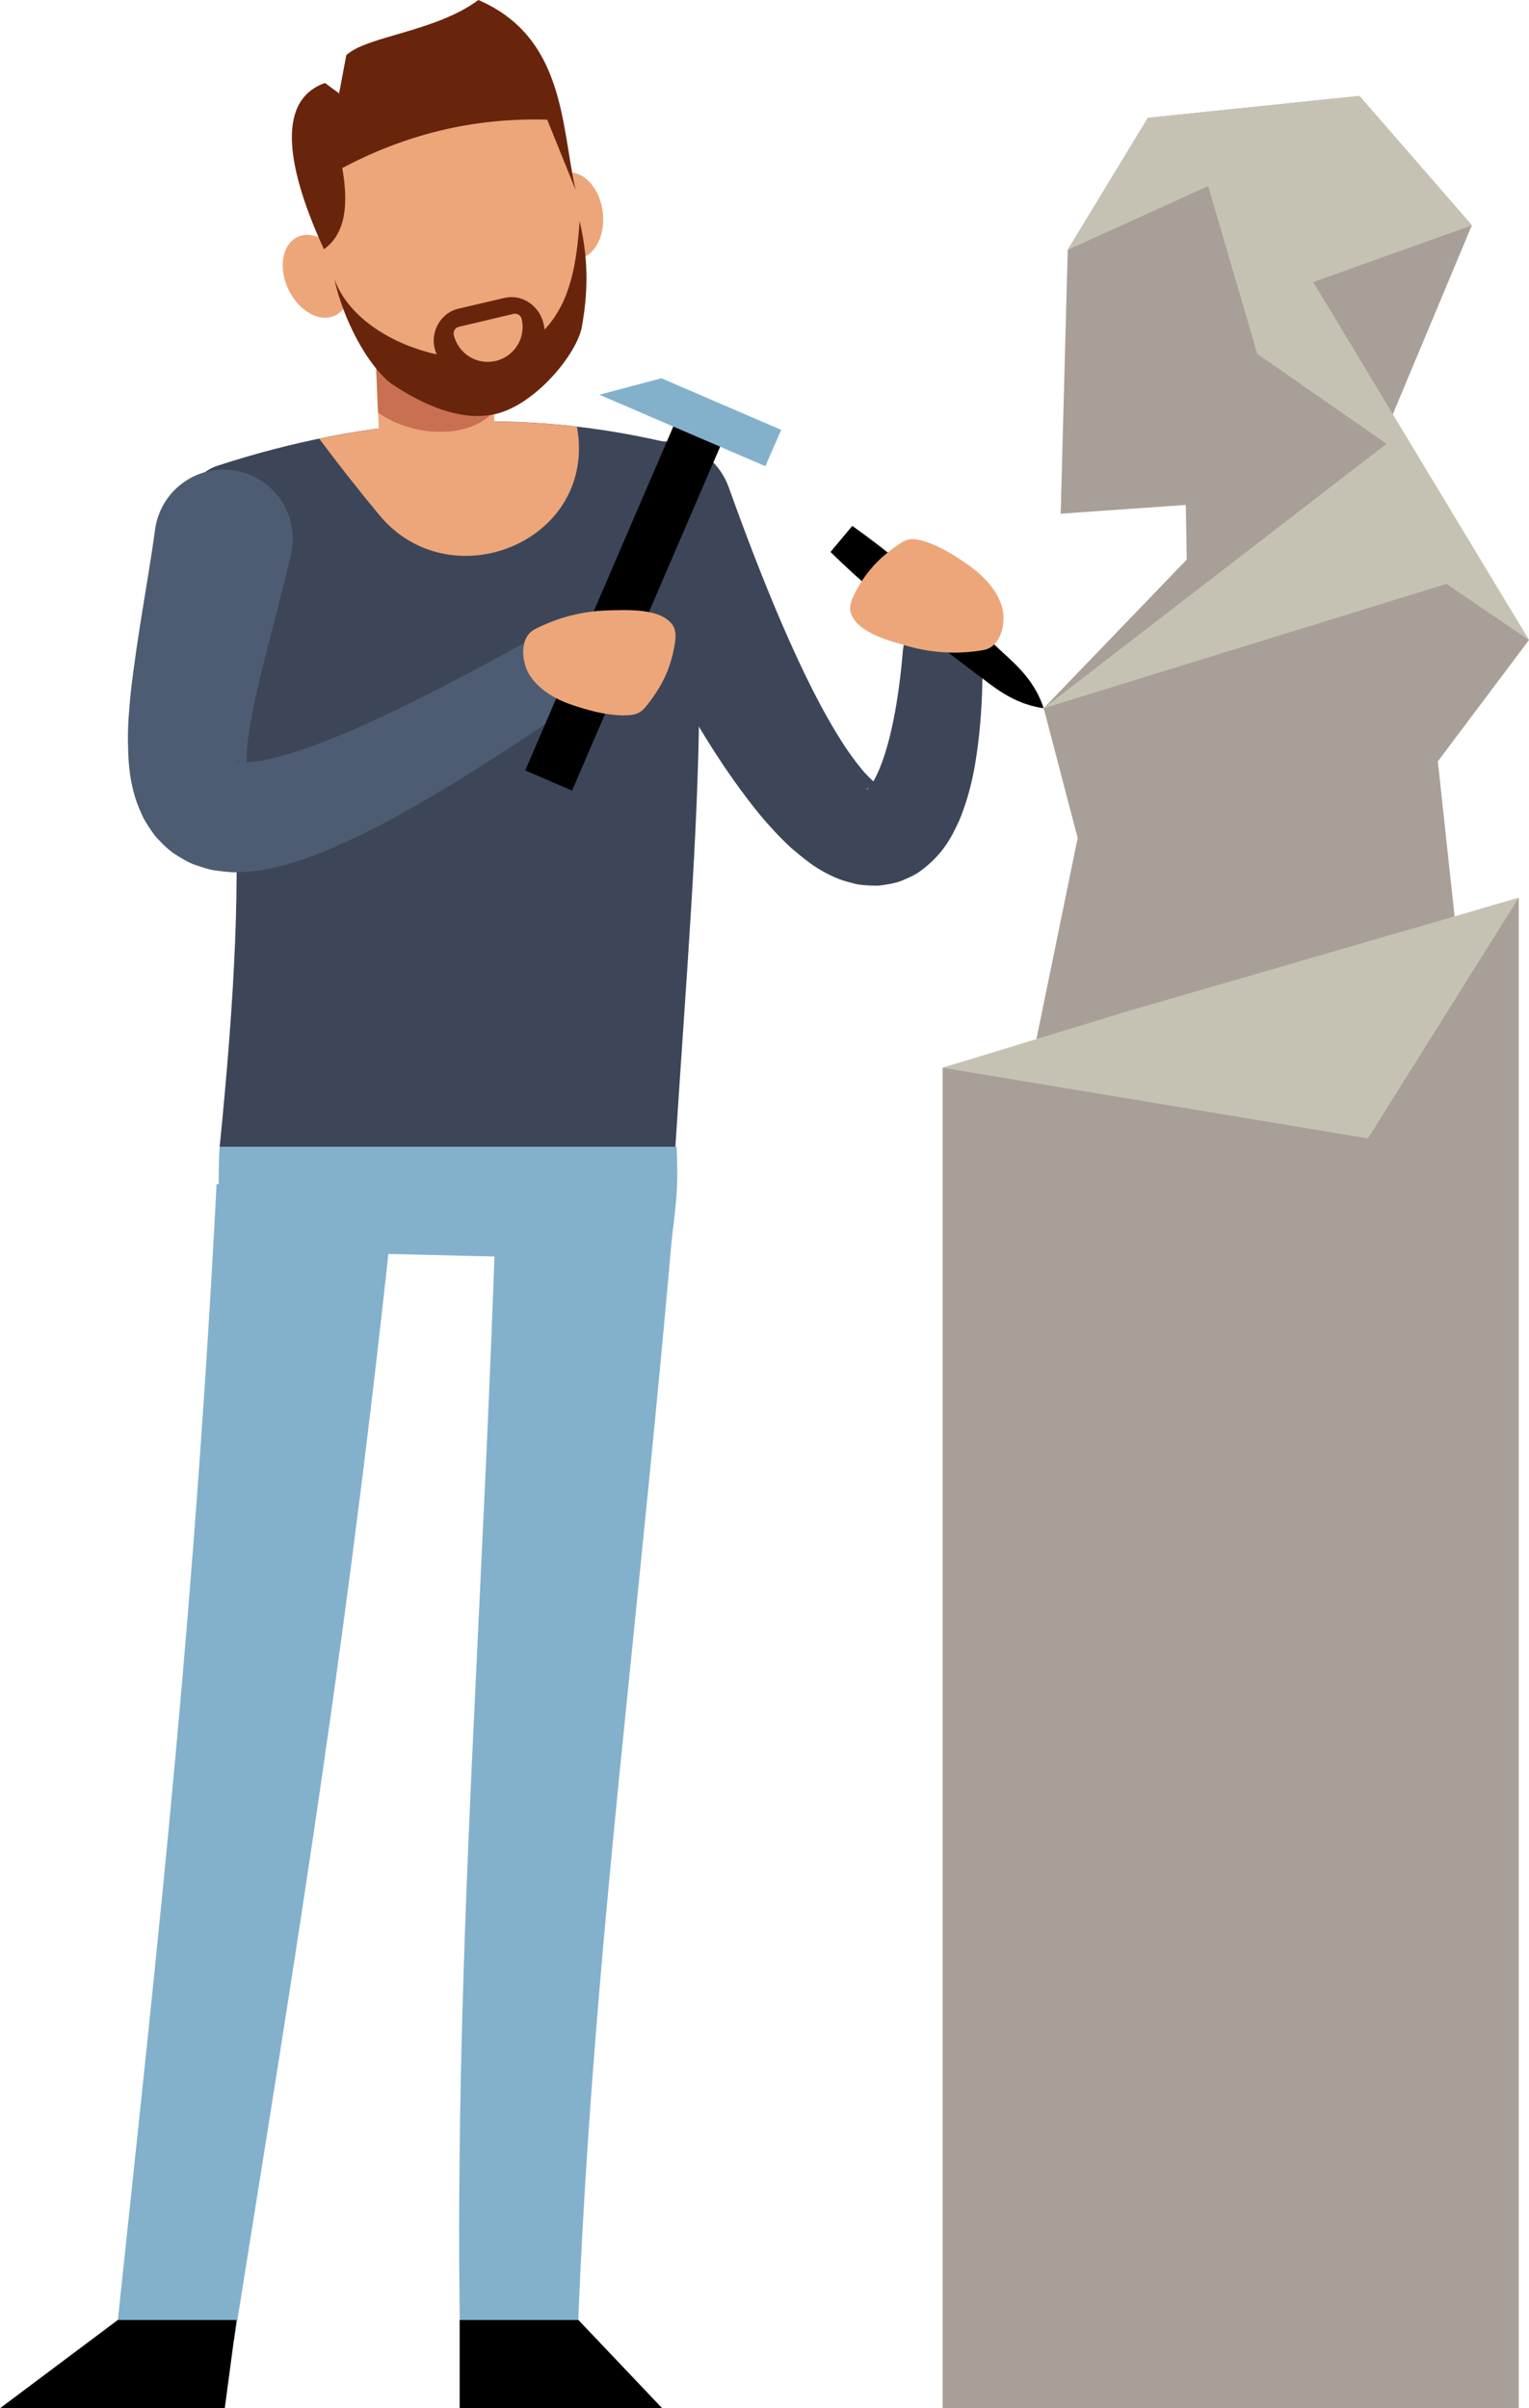
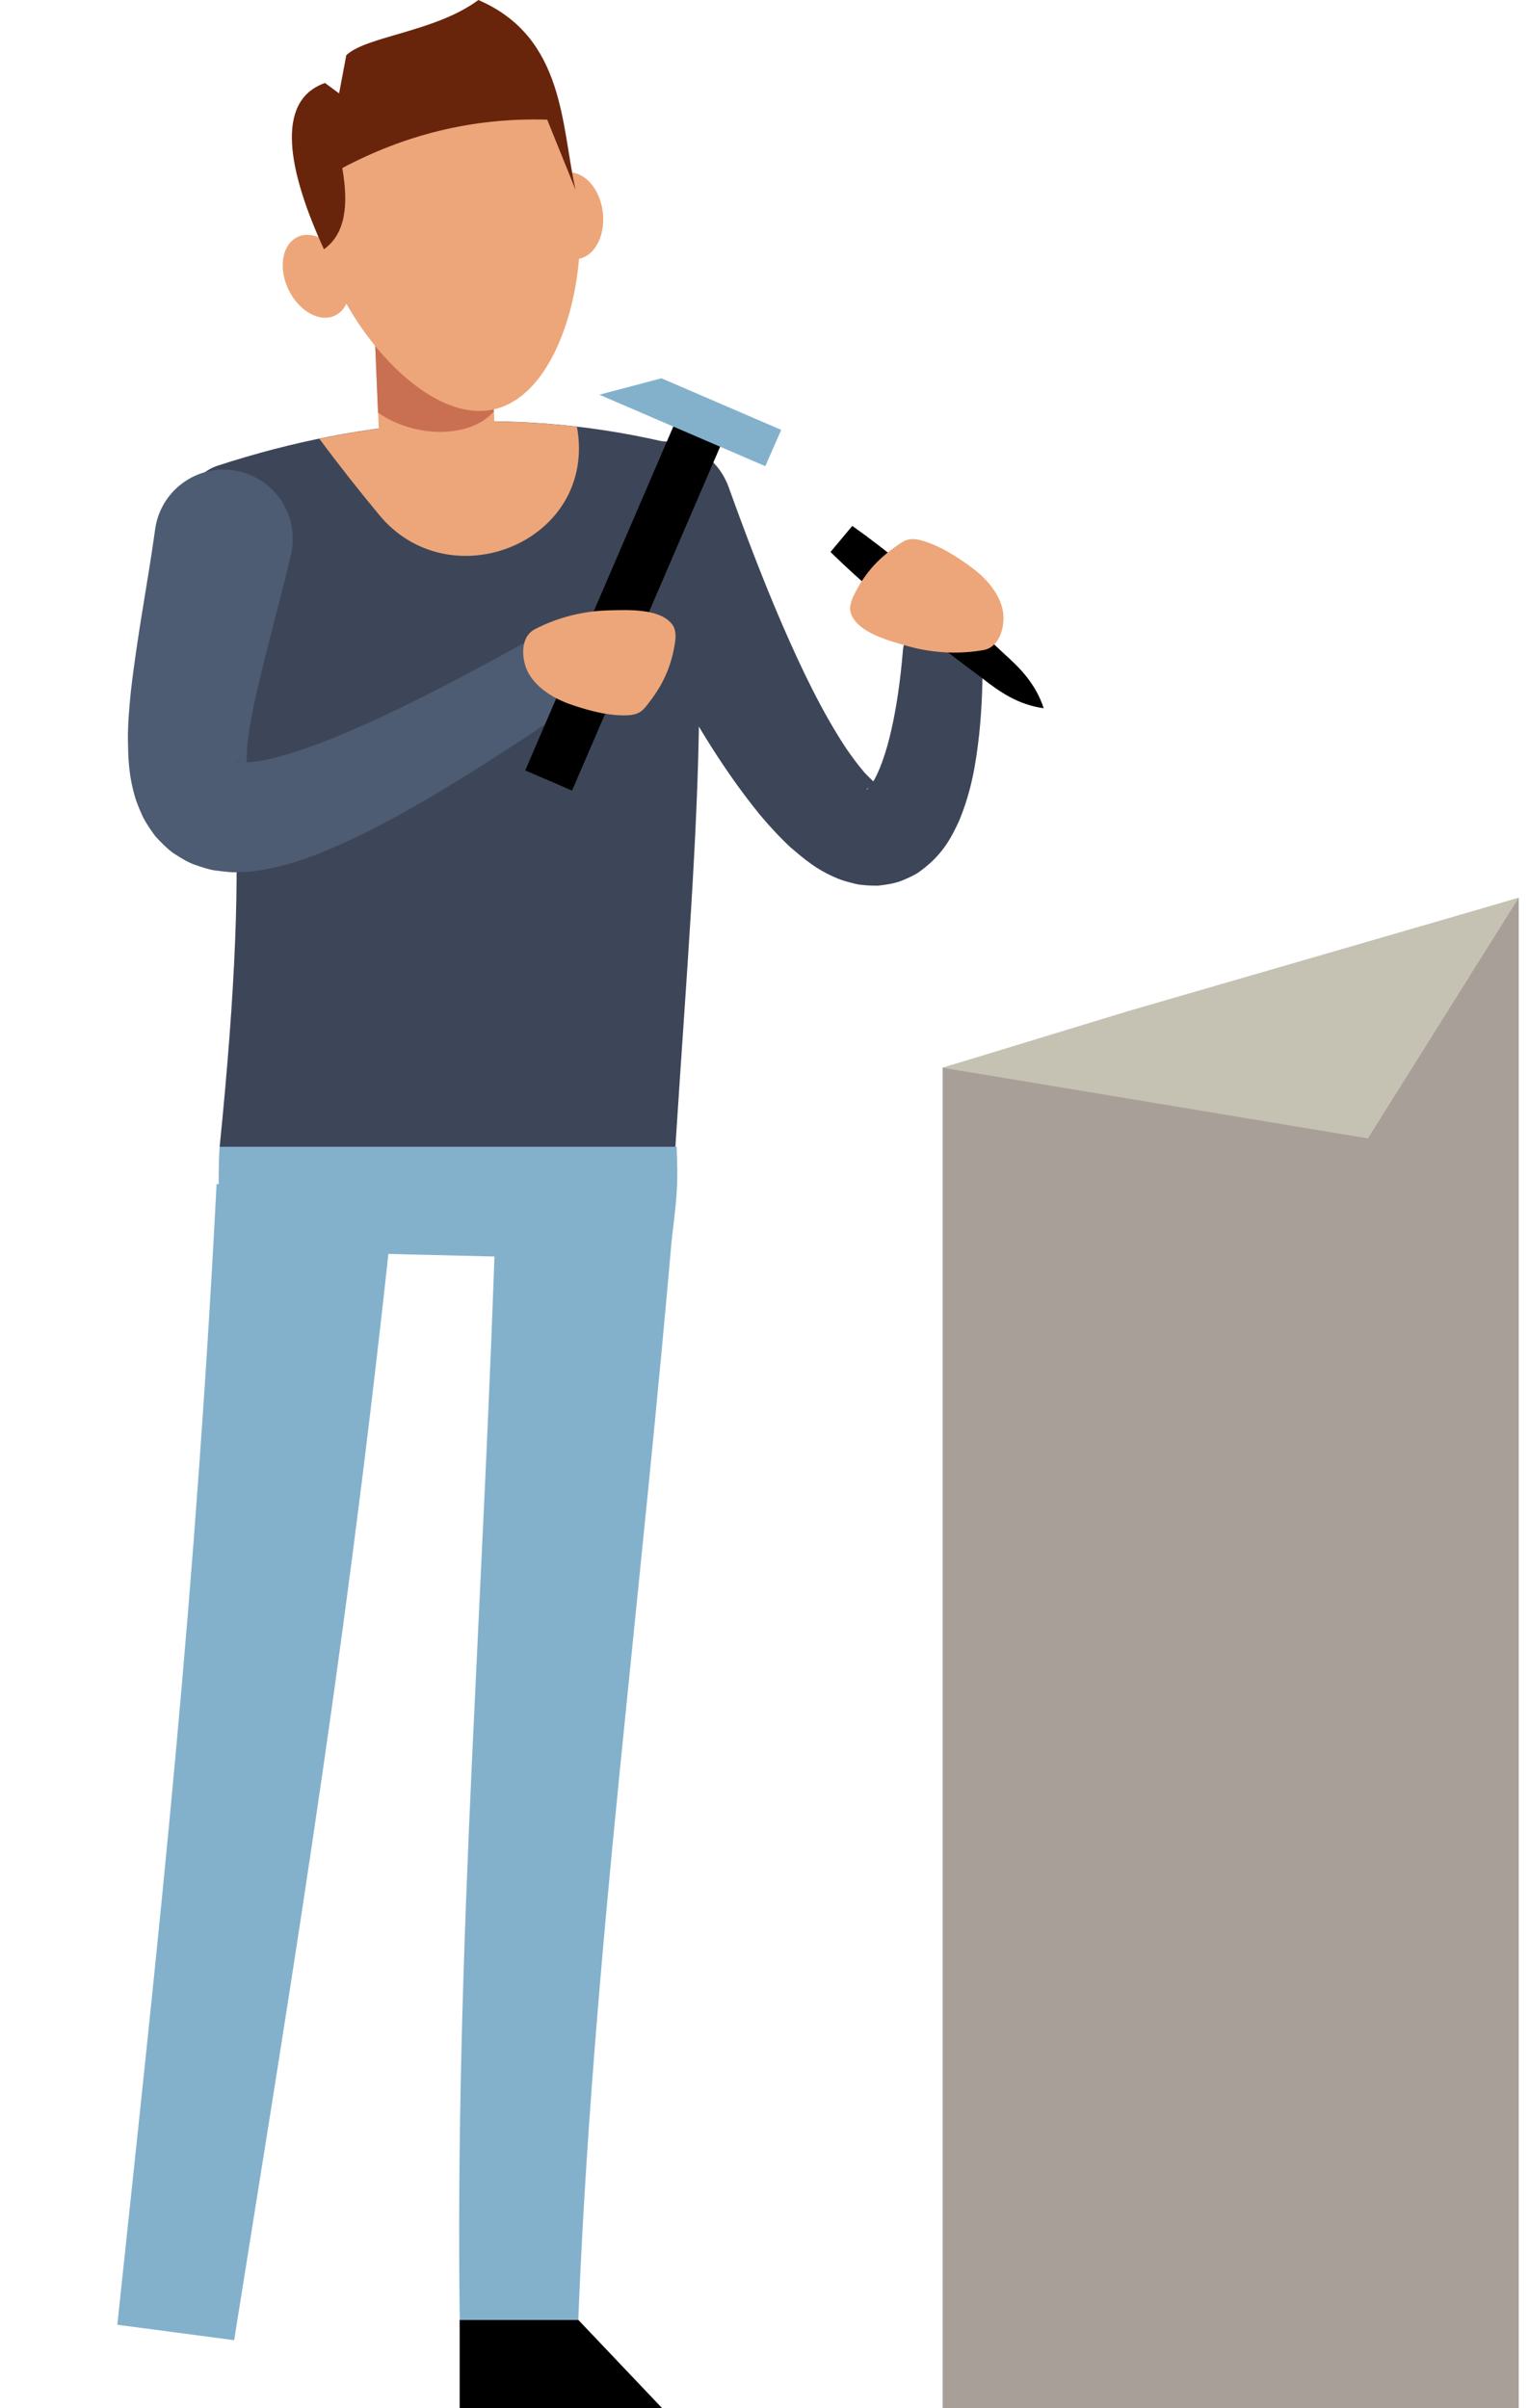
<svg xmlns="http://www.w3.org/2000/svg" height="2565.1" preserveAspectRatio="xMidYMid meet" version="1.0" viewBox="0.0 0.0 1628.7 2565.1" width="1628.7" zoomAndPan="magnify">
  <defs>
    <clipPath id="a">
      <path d="M 489 2471 L 706 2471 L 706 2565.148 L 489 2565.148 Z M 489 2471" />
    </clipPath>
    <clipPath id="b">
-       <path d="M 0 2471 L 252 2471 L 252 2565.148 L 0 2565.148 Z M 0 2471" />
-     </clipPath>
+       </clipPath>
    <clipPath id="c">
      <path d="M 1004 956 L 1618 956 L 1618 2565.148 L 1004 2565.148 Z M 1004 956" />
    </clipPath>
    <clipPath id="d">
      <path d="M 1091 102 L 1628.66 102 L 1628.66 1168 L 1091 1168 Z M 1091 102" />
    </clipPath>
    <clipPath id="e">
-       <path d="M 1111 102 L 1628.66 102 L 1628.66 755 L 1111 755 Z M 1111 102" />
-     </clipPath>
+       </clipPath>
  </defs>
  <g>
    <g id="change1_1">
      <path d="M 1046.512 696.422 C 1046.902 724.578 1046.094 752.957 1043.051 782.043 C 1039.715 811.262 1035.473 840.707 1021.812 873.953 C 1014.191 890.371 1005.043 909.68 980.875 927.402 C 975.531 931.781 967.25 935.266 959.895 938.316 C 952.273 941.156 943.523 942.461 935.293 943.379 C 927.633 943.367 919.039 943.082 912.051 941.648 C 905.551 940.059 898.312 938.211 892.598 935.887 C 869.18 926.289 855.961 914.254 842.184 902.68 C 829.75 891.043 818.945 879.223 809.082 867.395 C 770.617 820.043 742.305 771.723 715.074 722.926 C 688.172 674.117 663.762 624.816 640.32 575.258 C 622.934 538.496 638.641 494.598 675.398 477.211 C 712.16 459.824 756.055 475.531 773.441 512.289 C 774.453 514.422 775.352 516.578 776.141 518.762 L 776.25 519.07 C 793.996 568.449 812.605 617.375 833.027 664.738 C 853.426 711.805 875.73 758.562 901.422 797.234 C 907.84 806.676 914.383 815.301 920.766 822.77 C 926.668 829.137 933.637 835.527 935.145 836.406 C 935.543 836.758 934.93 836.328 934.773 836.859 C 934.273 836.938 932.492 836.461 931.469 837.195 C 928.039 837.078 924.324 839.535 923.391 840.371 C 921.508 842.879 927.051 838.566 931.012 831.059 C 939.75 815.469 946.664 791.91 951.445 768.273 C 956.34 744.367 959.582 719.207 961.688 693.812 L 961.711 693.504 C 963.648 670.125 984.172 652.742 1007.543 654.68 C 1029.484 656.5 1046.145 674.879 1046.512 696.422" fill="#3d4658" />
    </g>
    <g id="change1_2">
      <path d="M 233.992 1221.461 L 712.43 1342.879 C 730.68 986.957 769.211 700.168 722.898 474.246 C 554.133 432.082 390.945 444.148 231.848 496.023 C 207.48 503.98 193.488 529.602 200.012 554.387 C 252.758 754.844 267.871 884.934 233.992 1221.461" fill="#3d4658" />
    </g>
    <g id="change2_1">
      <path d="M 233.988 1221.461 C 231.516 1250.75 234.176 1331.289 234.176 1331.289 L 712.426 1342.879 C 721.797 1274.531 722.395 1260.461 720.738 1221.461 L 233.988 1221.461" fill="#83b1cc" />
    </g>
    <g id="change2_2">
      <path d="M 718.344 1287.359 C 701.355 1488.789 679.852 1689.172 659.977 1888.469 C 640.117 2087.801 622.93 2286.262 615.426 2485.148 L 489.91 2483.719 C 486.715 2280.969 493.426 2078.309 502.66 1877.121 C 511.926 1675.871 522.617 1475.898 528.742 1276.371 L 718.344 1287.359" fill="#83b1cc" />
    </g>
    <g id="change2_3">
      <path d="M 420.055 1275.941 C 398.75 1480.141 373.188 1683.961 343.746 1886.77 C 314.438 2089.629 281.477 2291.359 249.426 2492.66 L 124.984 2476.211 C 146.449 2273.078 168.68 2070.578 187.113 1868.281 C 205.68 1665.969 220.293 1463.73 230.703 1261.211 L 420.055 1275.941" fill="#83b1cc" />
    </g>
    <g id="change3_1">
      <path d="M 616.188 466.359 C 615.824 462.328 615.27 458.383 614.516 454.516 C 521.516 443.688 430.148 448.766 340.168 467.312 C 361.344 495.918 383.125 523.379 404.09 548.668 C 477.426 637.145 626.535 580.816 616.188 466.359" fill="#eda679" />
    </g>
    <g id="change3_2">
      <path d="M 403.672 461.074 L 490.473 510.535 L 526.68 450.508 L 519.293 280.656 L 396.289 285.434 L 403.672 461.074" fill="#eda679" />
    </g>
    <g id="change4_1">
      <path d="M 526.016 438.395 L 519.953 298.977 L 396.945 303.762 L 402.656 439.523 C 442.164 467.051 500.719 467.051 526.016 438.395" fill="#ca7052" />
    </g>
    <g clip-path="url(#a)" id="change5_2">
      <path d="M 705.395 2565.148 L 489.633 2565.148 L 489.633 2471.141 L 616.117 2471.141 L 705.395 2565.148" fill="inherit" />
    </g>
    <g clip-path="url(#b)" id="change5_1">
      <path d="M 0 2565.148 L 239.422 2565.148 L 251.961 2471.141 L 125.477 2471.141 L 0 2565.148" fill="inherit" />
    </g>
    <g id="change3_3">
      <path d="M 642.227 227.152 C 644.809 252.617 632.27 274.5 614.219 276.02 C 596.164 277.555 579.434 258.156 576.852 232.691 C 574.266 207.227 586.809 185.34 604.863 183.82 C 622.914 182.285 639.645 201.684 642.227 227.152" fill="#eda679" />
    </g>
    <g id="change3_4">
      <path d="M 307.789 309.465 C 319.25 332.344 341.562 344.102 357.625 335.719 C 373.688 327.344 377.418 302.004 365.961 279.109 C 354.5 256.23 332.188 244.469 316.129 252.855 C 300.062 261.227 296.332 286.57 307.789 309.465" fill="#eda679" />
    </g>
    <g id="change3_5">
      <path d="M 612.52 200.035 C 631.09 278.691 600.727 418.434 526.703 435.914 C 452.68 453.379 363.023 341.977 344.457 263.32 C 325.887 184.68 399.668 89.602 473.691 72.137 C 547.715 54.656 593.949 121.395 612.52 200.035" fill="#eda679" />
    </g>
    <g id="change6_1">
-       <path d="M 356.168 297.223 C 372.125 341.055 421.836 367.984 465.23 377.5 C 464.883 376.801 464.555 376.027 464.242 375.188 C 456.793 355.148 468.719 333.352 488.328 328.781 L 537.477 317.289 C 555.426 313.102 573.762 324.777 578.758 343.715 C 579.445 346.316 579.914 348.801 580.07 351.047 C 608.641 320.777 614.277 278.098 617.414 235.539 C 628.617 282.988 624.805 319.52 619.887 347.758 C 614.887 376.473 570.75 430.883 527.906 440.988 C 482.227 451.777 432.184 419.004 416.141 408.215 C 390.703 388.062 365.395 339.754 356.168 297.223" fill="#69250c" />
-     </g>
+       </g>
    <g id="change6_2">
      <path d="M 509.566 0.004 C 463.754 34.074 390.258 38.387 368.863 58.828 L 361.215 99.492 L 346.172 88.383 C 291.688 107.629 307.543 183.734 345.043 265.488 C 368.395 248.836 371.336 217.41 364.605 178.996 C 430.105 144.25 502.047 125.098 582.887 127.457 L 613.105 202.207 C 597.688 134.258 601.906 39.785 509.566 0.004" fill="#69250c" />
    </g>
    <g id="change3_6">
      <path d="M 546.922 334.352 L 488.812 348.07 C 484.891 348.988 482.461 352.918 483.387 356.844 C 488.102 376.809 508.109 389.172 528.078 384.461 C 548.047 379.75 560.414 359.734 555.699 339.773 C 554.77 335.844 550.844 333.418 546.922 334.352" fill="#eda679" />
    </g>
    <g id="change7_1">
      <path d="M 605.742 754.43 C 557.41 787.355 508.41 819.594 456.996 849.902 C 431.086 864.914 404.93 879.695 376.609 893 C 348.059 906.184 319.32 919.262 280.711 926.371 C 271.555 928.363 259.824 928.871 248.57 929.141 C 242.207 928.797 235.484 928.023 228.973 927.133 C 222.445 926.27 214.281 923.414 207.172 920.988 C 199.895 918.449 191.891 913.367 184.758 908.797 C 177.754 903.719 171.398 897.219 165.48 890.766 C 160.754 884.355 155.883 877.219 152.371 870.461 C 149.492 864.125 146.488 857.242 144.457 850.973 C 136.738 825.891 136.645 806.922 136.258 788.535 C 136.133 770.199 137.719 754.227 139.215 738.086 C 146.352 675.309 157.645 619.348 165.242 563.855 C 170.758 523.566 207.895 495.375 248.184 500.887 C 288.473 506.41 316.66 543.539 311.145 583.832 C 310.84 586.078 310.434 588.289 309.934 590.445 L 309.762 591.168 C 296.199 649.34 279.691 705.758 269.105 757.273 C 266.77 769.754 264.391 782.465 263.527 793.043 C 262.465 803.418 262.496 813.816 262.988 816.621 C 263.07 817.246 263.062 816.965 262.699 817.41 C 262.469 817.043 261.848 815.824 260.844 815.582 C 260.121 814.109 258.465 813.258 257.156 812.535 C 256.344 811.402 253.996 811.176 253.582 810.91 C 253.391 810.504 251.848 810.922 252.477 811.012 C 253.133 811.035 253.559 811.391 254.371 811.797 C 257.562 811.723 260.328 812.586 265.426 811.859 C 284.137 810.668 309.996 803.012 334.613 793.906 C 359.625 784.879 385.066 773.461 410.383 761.73 C 461.062 737.77 511.473 710.875 561.508 683.066 L 561.688 682.977 C 581.973 671.699 607.551 679.016 618.824 699.293 C 629.438 718.402 623.414 742.312 605.742 754.43" fill="#4d5c72" />
    </g>
    <g clip-path="url(#c)" id="change8_2">
      <path d="M 1004.102 1137.27 L 1617.77 956.27 L 1617.77 2565.148 L 1004.102 2565.148 L 1004.102 1137.27" fill="#a8a098" />
    </g>
    <g clip-path="url(#d)" id="change8_1">
-       <path d="M 1091.621 1167.16 L 1560.797 1081.629 L 1531.621 810.922 L 1628.66 681.746 L 1483.332 441.926 L 1567.824 239.992 L 1448.043 102.156 L 1222.723 125.516 L 1137.352 266.117 L 1129.84 547.172 L 1263.141 537.832 L 1264.102 596.023 L 1111.742 754.363 L 1147.941 892.578 L 1091.621 1167.16" fill="#a8a098" />
-     </g>
+       </g>
    <g clip-path="url(#e)" id="change9_2">
      <path d="M 1628.66 681.746 L 1398.82 300.434 L 1567.824 239.992 L 1448.043 102.156 L 1222.723 125.516 L 1137.352 266.117 L 1286.953 198.195 L 1339.25 376.848 L 1476.953 472.723 L 1111.742 754.363 L 1540.746 621.922 L 1628.66 681.746" fill="#c6c2b3" />
    </g>
    <g id="change9_1">
      <path d="M 1004.102 1137.27 L 1457.129 1212.578 L 1617.77 956.27 L 1200.852 1077.238 L 1004.102 1137.27" fill="#c6c2b3" />
    </g>
    <g id="change5_3">
      <path d="M 907.879 560.168 C 946.184 587.363 981.926 617.625 1017.168 648.473 C 1034.766 663.934 1052.039 679.777 1069.098 695.879 C 1086.559 711.5 1103.156 728.145 1111.738 754.383 C 1084.406 750.555 1065.098 737.137 1046.648 722.707 C 1027.797 708.746 1009.148 694.539 990.832 679.938 C 954.25 650.688 918.172 620.836 884.648 587.93 L 907.879 560.168" fill="inherit" />
    </g>
    <g id="change3_7">
      <path d="M 934.156 598.809 C 924.562 608.512 916.801 619.5 910.004 633.066 C 906.855 639.359 904.156 646.605 906.395 653.281 C 913.398 674.129 948.305 682.891 967.055 688.223 C 993.156 695.641 1020.945 697.117 1047.664 692.414 C 1066.594 689.078 1071.914 662.664 1067.453 646.949 C 1062.016 627.809 1047.332 613.059 1031.504 601.84 C 1017.594 591.988 1002.402 582.406 986.125 577.031 C 979.699 574.902 972.727 573.047 966.258 575.051 C 962.918 576.078 959.973 578.07 957.086 580.035 C 948.367 585.965 940.82 592.074 934.156 598.809" fill="#eda679" />
    </g>
    <g id="change5_4">
      <path d="M 609.359 842.094 L 559.48 820.598 L 718.176 452.082 L 768.055 473.578 L 609.359 842.094" fill="inherit" />
    </g>
    <g id="change2_4">
      <path d="M 638.445 420.422 L 815.223 496.551 L 832.152 457.883 L 704.578 402.938 L 638.445 420.422" fill="#83b1cc" />
    </g>
    <g id="change3_8">
      <path d="M 706.004 725.664 C 712.266 713.535 716.395 700.734 718.828 685.75 C 719.953 678.82 720.367 671.09 716.238 665.395 C 703.332 647.586 667.395 649.633 647.91 650.148 C 620.785 650.855 593.828 657.738 569.727 670.219 C 552.652 679.055 555.465 705.84 564.418 719.523 C 575.32 736.156 593.742 745.852 612.195 751.828 C 628.406 757.086 645.77 761.699 662.91 761.969 C 669.676 762.074 676.887 761.77 682.465 757.934 C 685.34 755.945 687.555 753.168 689.727 750.43 C 696.281 742.168 701.656 734.074 706.004 725.664" fill="#eda679" />
    </g>
  </g>
</svg>